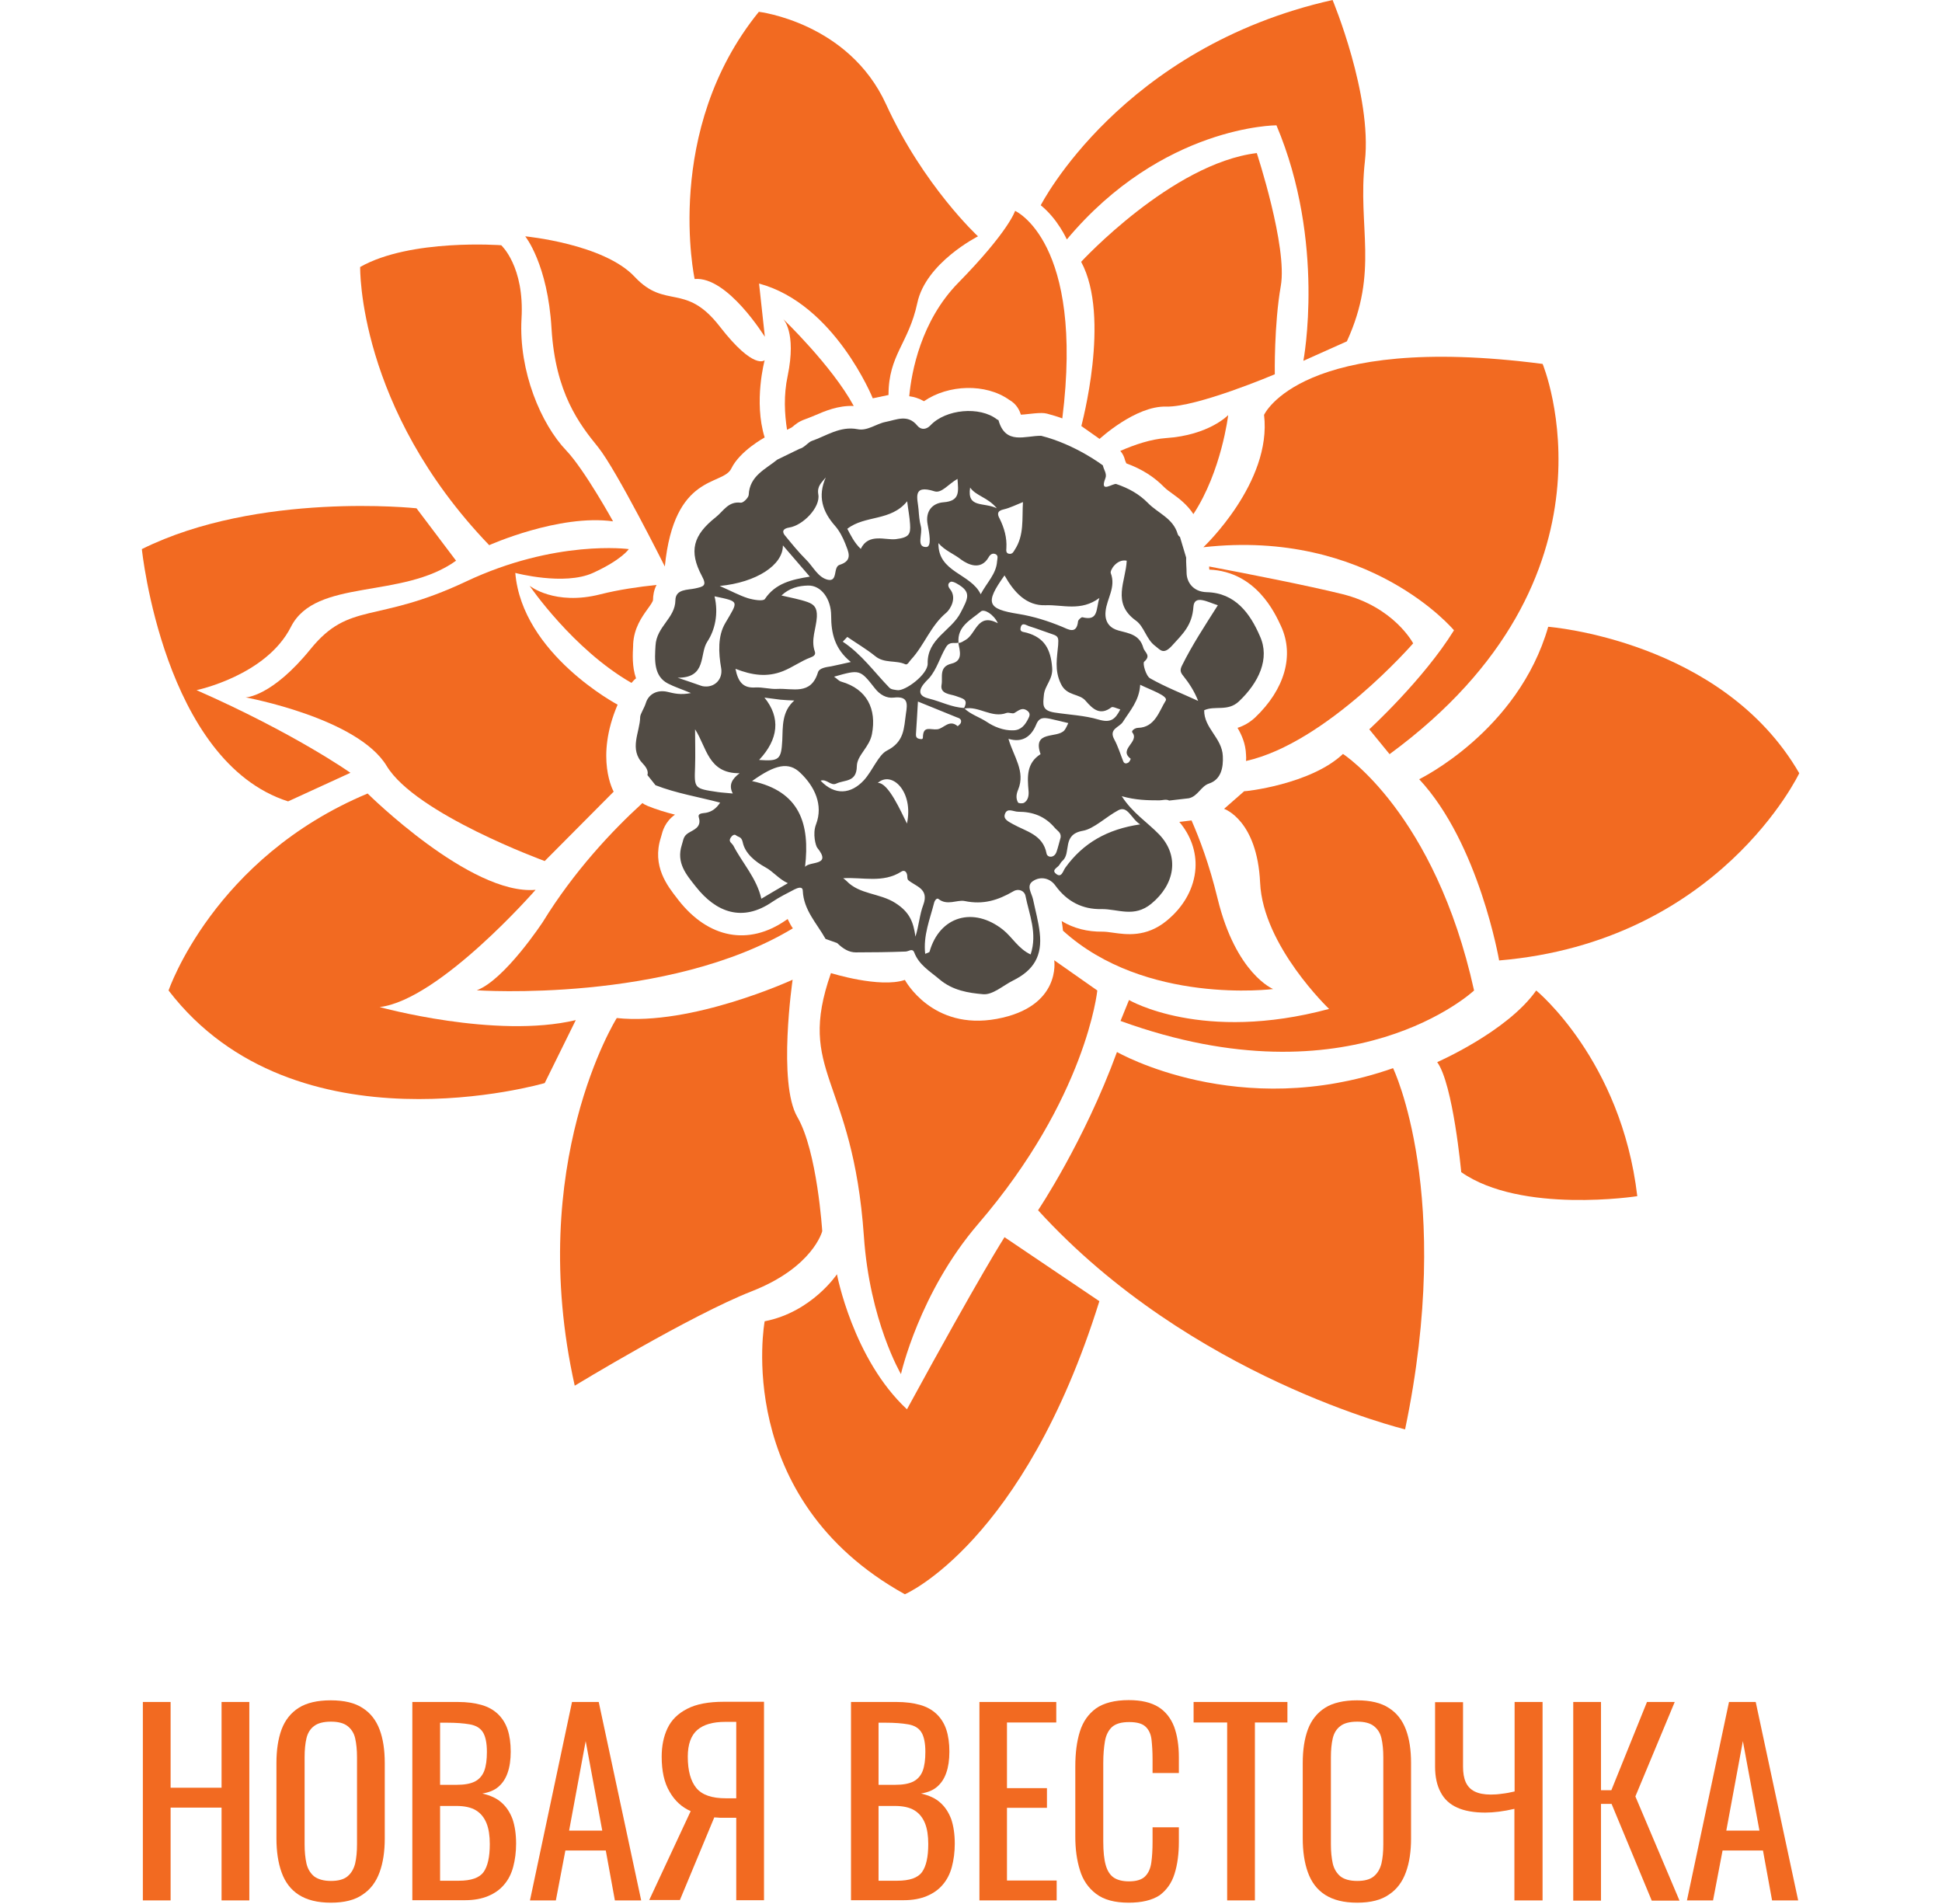
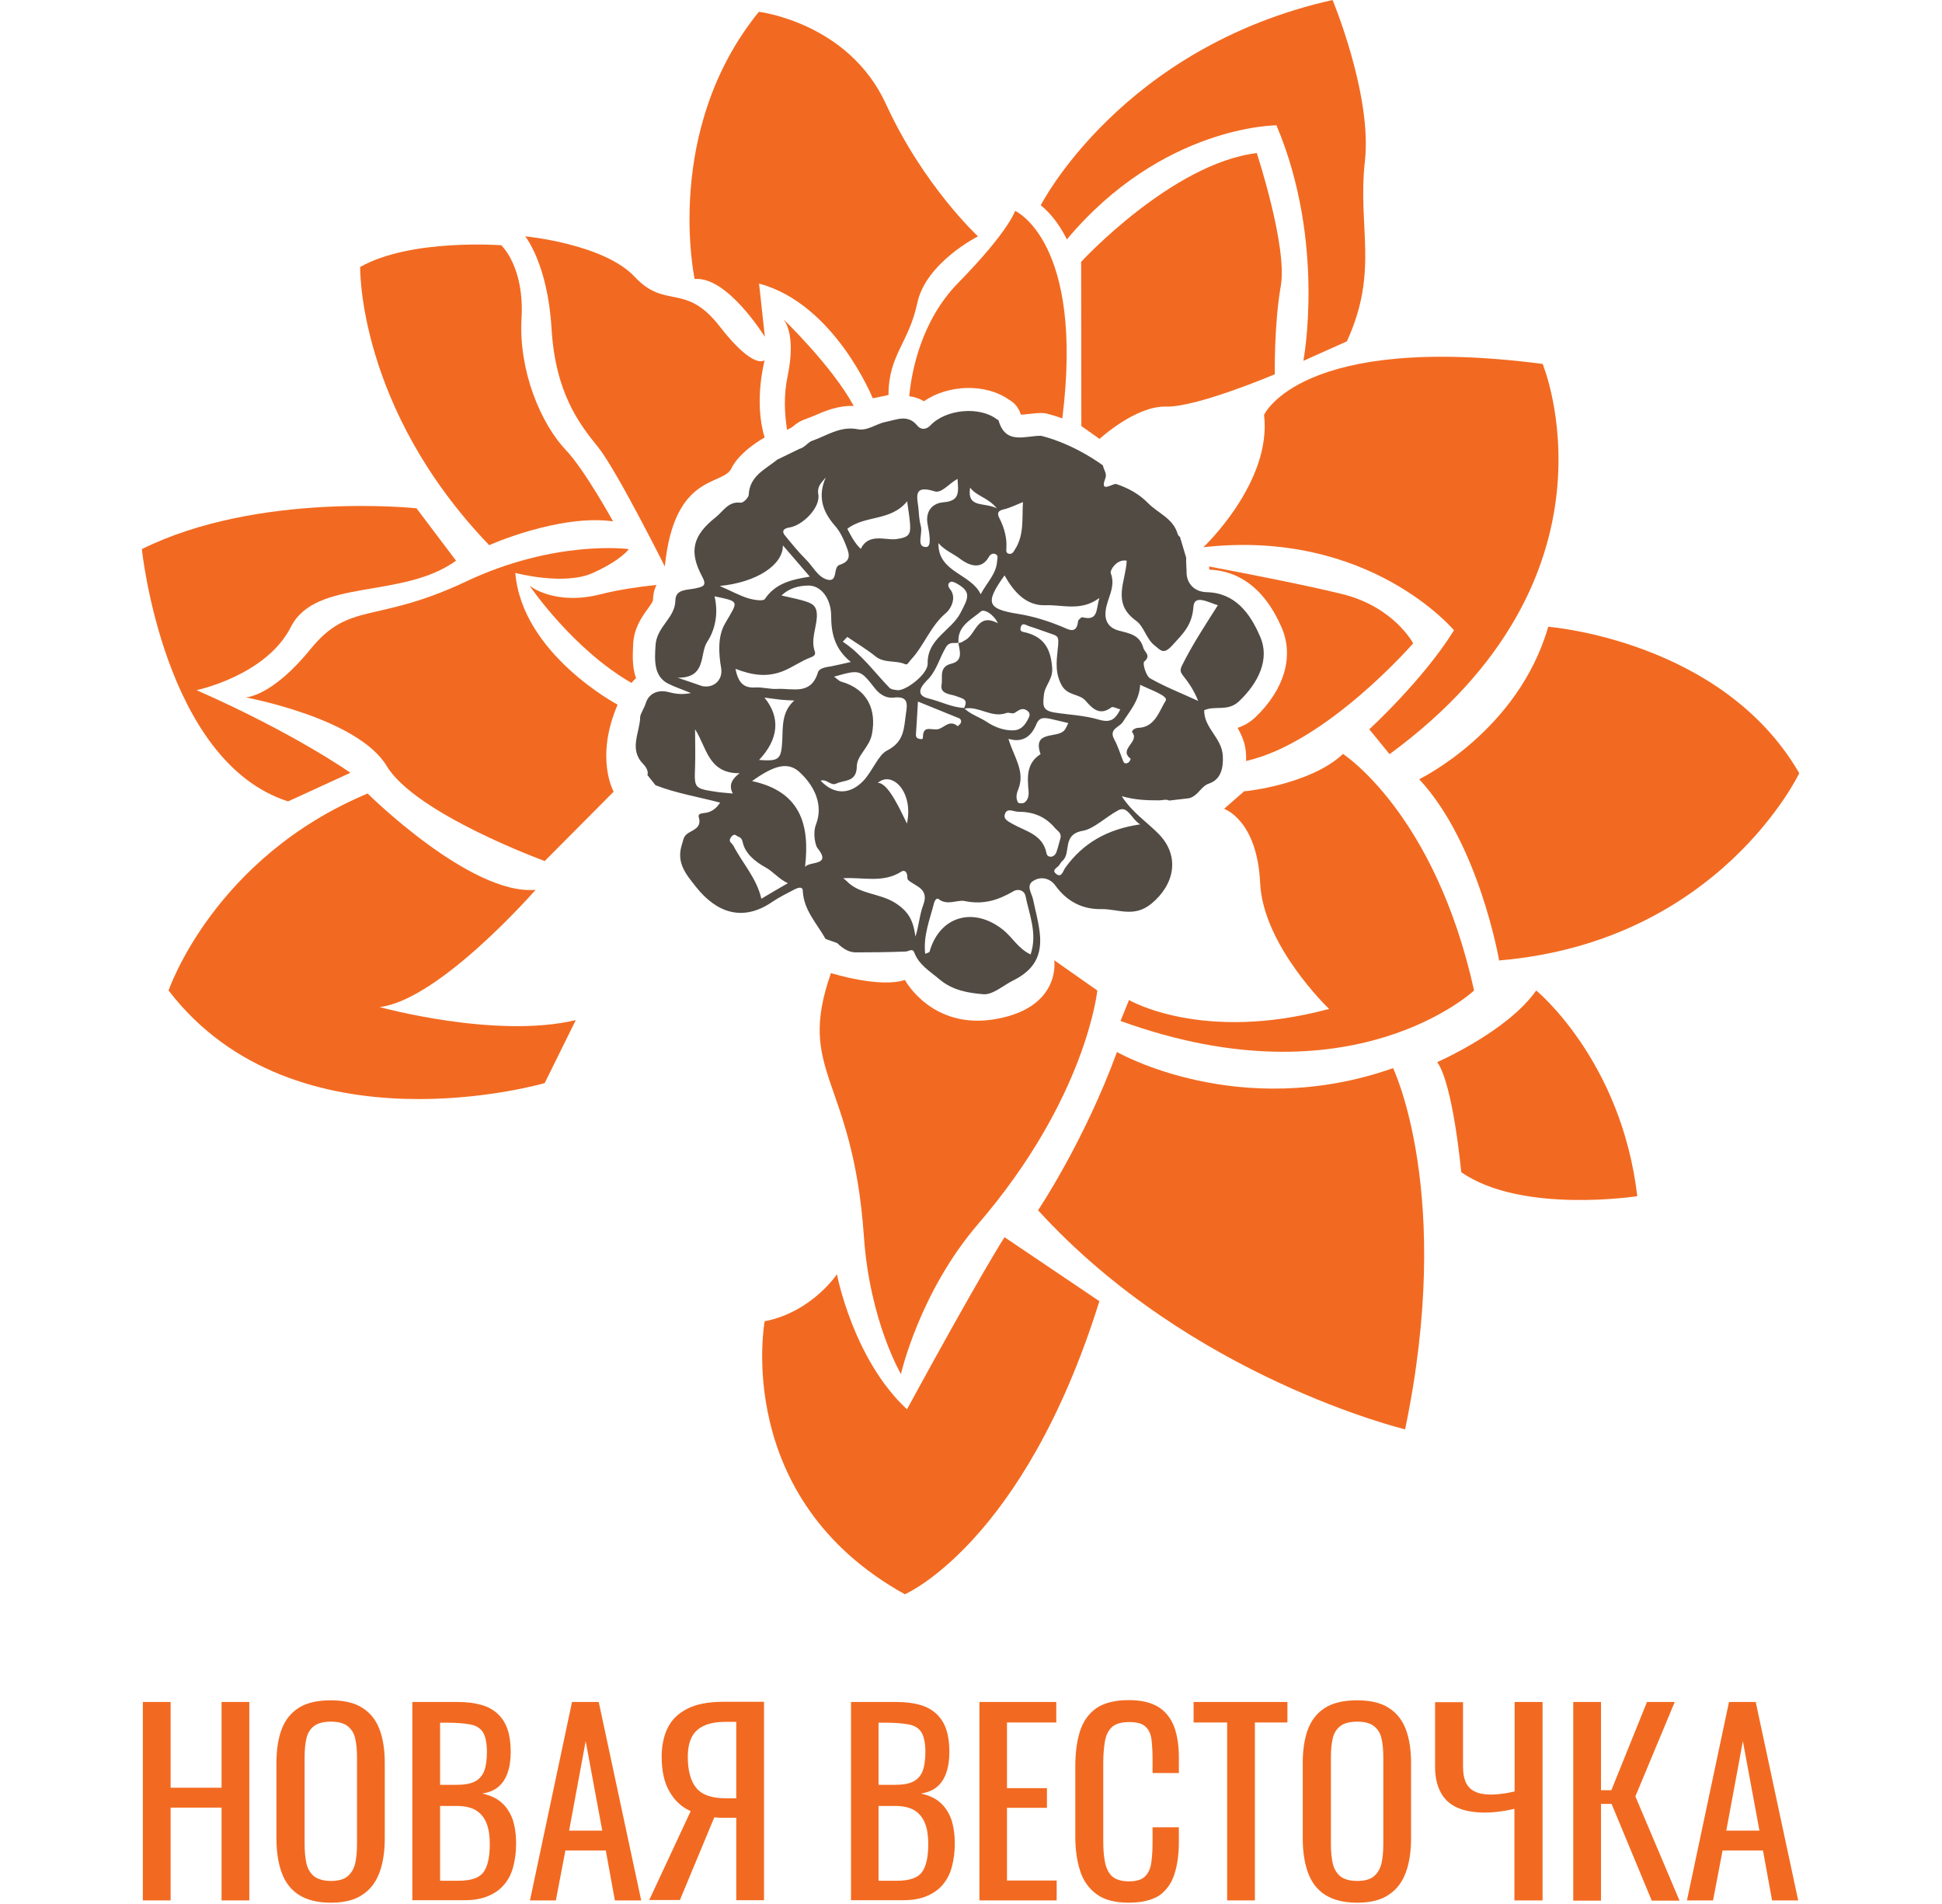
<svg xmlns="http://www.w3.org/2000/svg" width="1014" height="994" viewBox="0 0 1014 994" fill="none">
  <path d="M74.59 992.25V888.645H89.082V933.418H115.686V888.645H130.177V992.25H115.686V943.8H89.082V992.25H74.59Z" fill="#F26A21" />
  <path d="M172.783 993.44C165.753 993.44 160.237 992.034 156.02 989.33C151.802 986.627 148.882 982.733 147.044 977.65C145.205 972.568 144.34 966.619 144.34 959.806V920.549C144.34 913.736 145.205 907.896 147.044 902.921C148.882 898.054 151.91 894.269 156.02 891.674C160.129 889.078 165.753 887.78 172.674 887.78C179.704 887.78 185.219 889.078 189.329 891.782C193.439 894.377 196.359 898.162 198.197 903.029C200.036 907.896 200.901 913.736 200.901 920.549V959.914C200.901 966.62 200.036 972.568 198.197 977.542C196.359 982.625 193.439 986.519 189.329 989.222C185.328 992.034 179.812 993.44 172.783 993.44ZM172.783 982.085C176.568 982.085 179.488 981.327 181.434 979.705C183.381 978.083 184.679 975.92 185.436 973C186.085 970.188 186.409 966.836 186.409 962.942V917.521C186.409 913.736 186.085 910.383 185.436 907.571C184.787 904.759 183.381 902.705 181.434 901.191C179.488 899.676 176.568 898.919 172.783 898.919C168.997 898.919 165.969 899.676 164.023 901.191C161.968 902.705 160.67 904.868 160.021 907.571C159.372 910.383 159.048 913.627 159.048 917.521V962.942C159.048 966.728 159.372 970.08 160.021 973C160.67 975.812 162.076 978.083 164.023 979.705C166.077 981.219 168.997 982.085 172.783 982.085Z" fill="#F26A21" />
  <path d="M215.297 992.25V888.645H239.089C243.74 888.645 247.849 889.186 251.31 890.159C254.771 891.132 257.691 892.755 259.962 894.917C262.233 897.08 263.963 899.784 265.045 903.029C266.126 906.273 266.667 910.166 266.667 914.6C266.667 918.818 266.126 922.603 265.045 925.631C263.963 928.768 262.341 931.147 260.178 932.985C258.015 934.824 255.203 935.905 251.851 936.446C256.068 937.419 259.421 938.933 261.908 941.204C264.504 943.476 266.342 946.396 267.64 949.856C268.83 953.425 269.479 957.643 269.479 962.618C269.479 967.052 268.938 971.053 267.965 974.73C266.991 978.407 265.369 981.543 263.206 984.031C261.043 986.626 258.231 988.573 254.879 989.979C251.526 991.385 247.525 992.142 242.874 992.142H215.297V992.25ZM229.789 931.904H238.332C242.442 931.904 245.578 931.363 247.957 930.174C250.228 928.984 251.851 927.145 252.824 924.658C253.797 922.062 254.23 918.818 254.23 914.708C254.23 909.95 253.473 906.489 252.067 904.326C250.661 902.163 248.39 900.866 245.254 900.325C242.226 899.784 238.224 899.46 233.249 899.46H229.789V931.904ZM229.789 981.976H239.522C246.011 981.976 250.337 980.462 252.499 977.434C254.662 974.406 255.744 969.539 255.744 962.834C255.744 958.508 255.203 954.831 254.014 951.911C252.824 948.991 250.985 946.72 248.498 945.206C246.011 943.692 242.55 942.935 238.332 942.935H229.789V981.976Z" fill="#F26A21" />
  <path d="M276.719 992.25L298.673 888.645H312.624L334.794 992.25H321.059L316.301 966.186H295.212L290.237 992.25H276.719ZM297.159 955.804H314.462L305.81 909.085L297.159 955.804Z" fill="#F26A21" />
  <path d="M338.898 992.251L360.636 945.639C355.986 943.584 352.309 940.232 349.605 935.473C346.793 930.715 345.495 924.659 345.495 917.197C345.495 911.681 346.469 906.706 348.524 902.38C350.578 898.054 353.931 894.702 358.798 892.214C363.556 889.727 369.937 888.538 377.94 888.538H398.92V992.142H384.428V949.1H376.209C375.993 949.1 375.452 949.1 374.587 948.992C373.614 948.992 373.073 948.884 372.965 948.884L355.012 992.034H338.898V992.251ZM379.021 938.934H384.428V899.028H378.697C372.208 899.028 367.341 900.434 364.097 903.246C360.852 906.057 359.122 910.708 359.122 917.197C359.122 924.551 360.636 929.958 363.556 933.527C366.584 937.204 371.667 938.934 379.021 938.934Z" fill="#F26A21" />
  <path d="M444.344 992.25V888.645H468.136C472.786 888.645 476.896 889.186 480.357 890.159C483.817 891.132 486.737 892.755 489.008 894.917C491.28 897.08 493.01 899.784 494.091 903.029C495.173 906.273 495.714 910.166 495.714 914.6C495.714 918.818 495.173 922.603 494.091 925.631C493.01 928.768 491.388 931.147 489.225 932.985C487.062 934.824 484.25 935.905 480.897 936.446C485.115 937.419 488.468 938.933 490.955 941.204C493.551 943.476 495.389 946.396 496.687 949.856C497.877 953.425 498.525 957.643 498.525 962.618C498.525 967.052 497.985 971.053 497.011 974.73C496.038 978.407 494.416 981.543 492.253 984.031C490.09 986.626 487.278 988.573 483.926 989.979C480.573 991.385 476.572 992.142 471.921 992.142H444.344V992.25ZM458.727 931.904H467.271C471.381 931.904 474.517 931.363 476.896 930.174C479.167 928.984 480.789 927.145 481.763 924.658C482.736 922.062 483.169 918.818 483.169 914.708C483.169 909.95 482.412 906.489 481.006 904.326C479.6 902.163 477.329 900.866 474.192 900.325C471.164 899.784 467.163 899.46 462.188 899.46H458.727V931.904ZM458.727 981.976H468.461C474.949 981.976 479.275 980.462 481.438 977.434C483.601 974.406 484.683 969.539 484.683 962.834C484.683 958.508 484.142 954.831 482.952 951.911C481.763 948.991 479.924 946.72 477.437 945.206C474.949 943.692 471.489 942.935 467.271 942.935H458.727V981.976Z" fill="#F26A21" />
  <path d="M511.398 992.25V888.645H551.521V899.352H525.782V933.634H546.654V943.908H525.782V981.868H551.737V992.25H511.398Z" fill="#F26A21" />
  <path d="M589.363 993.44C582.009 993.44 576.385 991.926 572.276 988.789C568.274 985.761 565.354 981.544 563.84 976.352C562.218 971.161 561.461 965.321 561.461 958.941V922.387C561.461 915.357 562.218 909.301 563.84 904.11C565.462 898.919 568.274 894.918 572.276 891.998C576.277 889.186 582.009 887.672 589.363 887.672C595.852 887.672 600.935 888.862 604.828 891.241C608.613 893.62 611.317 897.081 613.047 901.515C614.669 905.949 615.534 911.248 615.534 917.52V925.74H601.8V918.494C601.8 914.709 601.584 911.248 601.259 908.328C600.935 905.408 599.853 903.137 598.123 901.515C596.392 899.893 593.581 899.135 589.579 899.135C585.47 899.135 582.55 900.001 580.603 901.731C578.764 903.461 577.467 905.949 576.926 909.193C576.385 912.438 576.061 916.115 576.061 920.44V961.536C576.061 966.727 576.493 970.837 577.359 973.865C578.224 976.893 579.63 979.056 581.576 980.354C583.523 981.652 586.227 982.301 589.471 982.301C593.364 982.301 596.176 981.435 597.907 979.705C599.637 977.975 600.718 975.595 601.151 972.459C601.584 969.431 601.8 965.754 601.8 961.753V954.074H615.534V961.753C615.534 968.025 614.777 973.649 613.263 978.407C611.749 983.274 609.046 986.951 605.369 989.655C601.475 992.142 596.176 993.44 589.363 993.44Z" fill="#F26A21" />
  <path d="M640.746 992.25V899.352H623.227V888.645H672.217V899.352H655.238V992.25H640.746Z" fill="#F26A21" />
  <path d="M708.657 993.44C701.628 993.44 696.112 992.034 691.895 989.33C687.677 986.627 684.757 982.733 682.919 977.65C681.08 972.568 680.215 966.619 680.215 959.806V920.549C680.215 913.736 681.08 907.896 682.919 902.921C684.757 898.054 687.785 894.269 691.895 891.674C696.004 889.078 701.628 887.78 708.549 887.78C715.579 887.78 721.094 889.078 725.204 891.782C729.314 894.377 732.234 898.162 734.072 903.029C735.911 907.896 736.776 913.736 736.776 920.549V959.914C736.776 966.62 735.911 972.568 734.072 977.542C732.234 982.625 729.314 986.519 725.204 989.222C721.203 992.034 715.687 993.44 708.657 993.44ZM708.657 982.085C712.443 982.085 715.363 981.327 717.309 979.705C719.256 978.083 720.554 975.92 721.311 973C721.96 970.188 722.284 966.836 722.284 962.942V917.521C722.284 913.736 721.96 910.383 721.311 907.571C720.662 904.759 719.256 902.705 717.309 901.191C715.363 899.676 712.443 898.919 708.657 898.919C704.872 898.919 701.844 899.676 699.898 901.191C697.843 902.705 696.545 904.868 695.896 907.571C695.247 910.383 694.923 913.627 694.923 917.521V962.942C694.923 966.728 695.247 970.08 695.896 973C696.545 975.812 697.951 978.083 699.898 979.705C701.844 981.219 704.764 982.085 708.657 982.085Z" fill="#F26A21" />
  <path d="M790.733 992.25V944.449C785.109 945.747 780.026 946.396 775.484 946.396C769.644 946.396 764.669 945.53 760.884 943.8C756.991 942.07 754.071 939.366 752.232 935.797C750.286 932.228 749.312 927.686 749.312 922.387V888.753H763.912V922.387C763.912 925.631 764.345 928.335 765.318 930.498C766.292 932.661 767.806 934.283 769.969 935.365C772.132 936.446 774.943 936.987 778.404 936.987C780.242 936.987 782.081 936.879 784.244 936.554C786.299 936.338 788.57 935.905 790.841 935.365V888.645H805.441V992.25H790.733Z" fill="#F26A21" />
  <path d="M821.457 992.25V888.645H835.949V934.716H841.356L859.957 888.645H874.449L853.901 937.96L876.937 992.358H862.445L841.464 941.853H835.949V992.358H821.457V992.25Z" fill="#F26A21" />
  <path d="M880.828 992.25L902.782 888.645H916.733L938.903 992.25H925.277L920.518 966.186H899.429L894.455 992.25H880.828ZM901.376 955.804H918.68L910.028 909.085L901.376 955.804Z" fill="#F26A21" />
  <path d="M630.051 309.192C622.805 308.976 619.56 303.785 619.56 298.918C619.56 296.431 619.236 293.727 619.344 291.132L616.1 280.317C615.559 279.993 615.126 279.452 614.91 278.803C612.531 270.584 604.636 267.988 599.445 262.689C594.795 257.931 589.279 254.903 582.899 252.74C581.168 252.091 573.922 258.039 577.167 249.711C578.14 247.332 576.193 245.061 575.869 243.006C575.869 243.006 561.594 232.083 543.641 227.541C535.314 227.433 525.04 232.516 521.363 219.43C521.363 219.214 520.822 219.214 520.606 218.998C511.63 211.968 493.785 213.59 485.782 222.134C483.836 224.189 481.024 224.73 478.969 222.242C473.994 216.078 468.046 219.214 462.423 220.295C457.448 221.269 452.906 225.162 447.715 224.081C438.63 222.35 431.385 227.649 423.814 230.245C421.976 230.894 419.921 233.814 417.434 234.355L405.862 239.978C399.806 244.953 391.37 248.414 390.938 258.363C390.829 259.877 388.126 262.581 386.828 262.473C380.231 261.608 377.744 266.907 373.742 270.043C361.846 279.452 359.575 287.779 366.496 300.757C369.308 305.948 367.253 306.272 362.927 307.246C359.034 308.111 352.762 307.462 352.653 313.41C352.545 322.819 342.812 327.037 342.271 337.094C341.839 344.34 341.19 352.992 348.76 356.885C352.113 358.616 355.79 359.805 360.765 361.86C355.357 362.941 352.005 362.076 348.436 361.211C343.137 360.022 338.594 362.401 337.188 367.159C336.323 369.863 334.377 372.675 334.268 374.297C334.16 382.408 328.212 391.06 335.783 398.846C337.729 400.901 338.594 402.848 338.054 404.686L342.271 409.985C353.086 414.203 364.55 416.042 376.013 419.07C373.958 422.206 371.579 423.828 368.659 424.369C366.929 424.693 364.225 424.477 364.874 426.748C366.496 432.047 362.062 433.237 359.359 434.967C356.655 436.698 356.871 438.644 356.006 441.132C352.978 450.541 358.385 456.705 363.252 462.869C373.958 476.496 387.693 481.579 403.266 470.872C406.943 468.385 410.945 466.438 414.838 464.383C416.352 463.626 419.056 462.545 419.164 465.032C419.597 475.198 426.518 482.12 431.06 490.231L437.116 492.394C440.253 495.422 443.281 497.26 446.85 497.26C455.501 497.26 464.153 497.152 472.805 496.828C474.427 496.828 476.374 494.881 477.347 497.26C479.834 503.857 485.566 507.101 490.649 511.427C497.462 517.159 505.682 518.457 513.36 519.106C518.335 519.538 523.742 514.564 528.933 511.968C539.856 506.561 544.29 498.99 542.884 486.986C542.235 481.146 540.613 475.414 539.423 469.683C538.775 466.438 535.638 462.545 539.315 460.058C543.317 457.354 548.292 458.435 551.103 462.437C557.16 470.764 565.271 474.874 575.112 474.657C583.764 474.549 592.091 479.308 601.175 471.846C613.396 461.788 616.1 447.08 605.285 435.724C599.121 429.344 591.334 424.477 585.71 415.717C592.956 417.772 599.121 417.88 605.393 417.88C607.015 417.88 608.854 417.123 610.476 417.988L620.75 416.799C625.509 415.717 627.023 410.526 631.24 409.12C637.513 407.065 638.811 400.901 638.486 394.737C638.054 385.22 628.645 380.245 628.753 370.836C634.377 368.241 641.082 371.701 646.922 366.186C657.196 356.453 663.252 343.908 657.844 332.12C652.762 320.331 644.975 309.517 630.051 309.192ZM580.303 369.322C581.06 368.781 583.007 369.863 584.953 370.404C582.25 375.703 579.87 377.541 573.598 375.703C566.352 373.54 558.241 373.215 550.563 372.026C543.857 370.944 544.615 367.808 545.047 362.941C545.48 357.859 549.914 354.722 549.373 348.558C548.616 338.825 545.263 332.985 536.179 330.389C534.449 329.848 532.286 330.173 532.935 327.577C533.692 324.657 535.855 326.496 537.261 326.928C541.478 328.226 545.588 329.848 549.806 331.254C552.726 332.228 552.726 333.309 552.509 336.77C551.969 343.259 550.454 349.856 553.915 356.993C557.051 363.698 563.648 361.86 567.001 366.078C570.678 370.295 574.463 373.756 580.303 369.322ZM543.317 393.763C535.963 398.414 536.395 405.551 537.044 412.905C537.261 415.068 536.936 417.88 534.665 419.178C533.8 419.611 531.853 419.502 531.529 418.962C530.339 416.799 530.664 414.528 531.637 412.257C535.53 402.74 529.258 395.061 526.554 385.761C534.016 388.032 538.558 384.355 541.046 378.298C542.668 374.297 545.155 374.73 548.183 375.27C551.32 375.919 554.456 376.784 557.808 377.541C557.16 378.839 556.619 380.245 555.754 381.326C551.86 385.76 538.883 381.11 543.317 393.763ZM485.134 364.78C475.292 362.509 484.052 355.371 485.242 353.965C489.351 349.099 490.757 343.151 493.894 337.959C495.84 334.715 498.219 336.121 500.382 335.58C501.139 339.906 502.978 344.989 496.814 346.503C490 348.125 492.379 353.749 491.622 357.534C490.757 362.401 496.273 362.401 498.976 363.374C502.545 364.78 505.79 364.888 503.411 369.647C496.922 369.322 491.298 366.294 485.134 364.78ZM501.68 377.433C501.464 378.082 500.058 379.164 500.058 379.164C495.624 375.378 492.812 380.353 489.46 380.786C485.783 381.218 481.997 378.623 481.889 385.003C481.889 386.301 480.7 385.869 479.943 385.761C477.996 385.328 478.212 383.922 478.32 382.3C478.645 377.325 478.969 372.35 479.294 366.294C486.648 369.322 493.028 371.918 499.517 374.513C500.923 374.946 502.329 375.595 501.68 377.433ZM512.17 319.25C513.793 317.844 518.767 320.548 521.038 325.414C510.224 319.683 509.683 331.146 504.059 334.174C502.87 334.823 501.896 335.688 500.491 335.688C499.625 326.928 507.087 323.576 512.17 319.25ZM525.581 372.242C526.77 371.81 528.717 372.891 529.69 372.242C531.961 370.944 533.8 368.998 536.612 371.269C538.126 372.567 537.585 373.864 536.936 375.162C535.314 378.406 533.259 381.218 529.15 381.326C523.958 381.543 518.876 379.38 515.199 376.892C511.413 374.405 506.979 373.107 503.627 369.971C511.089 368.457 517.794 375.162 525.581 372.242ZM546.02 316.006C554.888 315.681 564.405 319.358 574.031 312.221C572.192 318.169 573.598 324.441 565.162 322.278C564.622 322.17 563 323.576 562.891 324.441C562.134 331.471 557.7 328.551 554.564 327.253C547.21 324.225 539.748 321.846 531.745 320.548C515.307 317.952 514.225 314.816 524.499 300.432C529.366 309.084 535.855 316.438 546.02 316.006ZM524.175 265.934C527.419 265.176 530.555 263.554 534.124 262.148C533.584 270.8 534.881 279.452 529.798 287.13C529.149 288.212 528.717 289.077 527.419 289.185C525.148 289.185 525.364 287.455 525.472 286.157C525.797 280.75 524.391 275.775 522.012 270.908C520.606 268.421 520.606 266.691 524.175 265.934ZM506.547 254.578C509.683 259.012 515.631 259.553 520.498 265.393C513.576 262.04 504.816 265.501 506.547 254.578ZM516.172 291.024C516.929 289.618 518.118 288.644 519.741 289.293C521.471 290.05 520.714 291.673 520.606 293.187C520.173 299.675 515.307 304.109 512.062 310.274C506.871 299.351 489.676 298.918 490 283.562C493.245 287.455 498.111 289.185 501.896 292.213C505.357 294.701 512.062 298.053 516.172 291.024ZM487.945 256.525C491.622 257.714 495.191 252.74 499.95 250.036C500.382 256.525 501.464 261.608 492.596 262.257C486.972 262.689 482.971 266.799 484.377 273.936C485.134 277.938 486.756 285.724 483.511 285.616C478.212 285.616 481.889 278.695 480.808 274.802C480.051 271.99 479.834 268.962 479.618 266.042C479.186 260.418 476.049 252.74 487.945 256.525ZM494.11 319.899C496.056 318.277 499.95 312.22 495.948 307.462C494.867 306.056 494.759 304.542 496.381 303.785C497.138 303.461 498.544 304.109 499.517 304.65C507.412 309.084 505.573 312.22 501.572 319.899C496.705 329.416 484.052 333.417 484.377 346.503C484.485 352.127 472.589 360.995 468.479 360.346C467.073 360.13 465.235 360.022 464.369 359.048C456.475 350.937 449.878 341.528 440.036 335.04C440.793 334.174 441.659 333.417 442.416 332.552C447.282 335.905 452.473 338.933 457.015 342.61C461.774 346.503 467.722 344.556 472.697 346.828C473.886 347.368 474.752 345.313 475.725 344.34C482.646 336.878 485.891 326.712 494.11 319.899ZM463.072 391.925C458.638 394.196 455.609 402.415 451.067 407.39C444.362 414.636 435.927 415.501 428.465 407.606C431.709 406.525 433.764 410.526 436.684 409.12C441.01 407.065 447.282 408.58 447.39 400.036C447.498 394.304 453.987 390.194 455.285 383.273C457.772 370.295 452.798 359.805 439.279 355.912C437.981 355.587 437.008 354.29 435.494 353.316C448.904 349.531 449.013 349.423 456.799 359.373C459.395 362.725 462.855 364.672 466.641 364.239C474.211 363.374 473.886 367.267 473.021 372.675C471.94 380.245 472.264 387.275 463.072 391.925ZM473.562 429.993C470.642 424.261 463.829 408.363 458.313 408.796C465.667 402.199 477.131 413.338 473.562 429.993ZM399.157 364.239C402.293 364.672 404.889 364.996 407.484 365.321C409.755 365.537 412.134 365.645 414.73 365.753C408.133 371.593 408.782 379.38 408.457 386.626C407.917 396.575 406.835 397.548 396.345 396.791C406.511 385.977 407.7 374.729 399.157 364.239ZM405.862 359.697C402.077 359.913 398.183 358.724 394.398 358.94C388.126 359.373 385.422 356.236 384.016 349.207C392.668 352.559 400.454 353.749 408.89 350.396C413.973 348.342 418.299 345.097 423.273 343.259C424.788 342.718 426.085 341.853 425.436 340.122C423.273 333.958 426.193 328.118 426.518 322.062C426.734 317.087 424.896 315.573 421.759 314.383C417.542 312.869 413 312.112 408.025 310.923C412.134 307.029 417.001 305.84 421.868 305.732C428.789 305.515 433.98 312.761 433.98 321.521C433.98 330.605 435.819 338.825 444.254 345.638C440.361 346.503 437.224 347.26 433.98 347.909C431.276 348.342 427.708 348.774 427.059 351.153C423.382 363.158 413.757 359.264 405.862 359.697ZM473.67 261.716C474.211 266.258 474.968 269.935 475.184 273.72C475.509 278.911 474.752 280.642 467.722 281.507C462.423 282.156 453.447 278.154 449.445 286.59C445.984 283.345 444.038 279.127 442.416 276.099C451.716 268.853 465.126 272.314 473.67 261.716ZM412.026 275.45C419.272 274.369 428.465 264.852 427.275 258.147C426.518 253.821 429.005 251.983 431.168 249.279C426.842 259.12 429.438 267.123 436.035 274.585C438.306 277.181 440.036 280.533 441.334 283.778C442.848 287.887 445.66 292.646 438.414 294.917C434.845 295.998 437.657 303.893 432.25 302.704C427.059 301.514 424.571 295.782 420.786 292.105C417.001 288.32 413.648 284.21 410.296 280.101C408.025 277.722 408.674 275.991 412.026 275.45ZM408.782 284.751C413.54 290.267 417.866 295.241 422.841 301.081C413.324 302.595 404.889 304.542 399.373 312.761C398.508 314.059 393.317 313.194 390.505 312.329C386.071 310.923 381.961 308.652 375.797 305.948C394.939 304.109 408.89 295.025 408.782 284.751ZM353.843 353.857C369.2 353.965 365.09 341.42 369.308 335.04C373.31 328.983 375.256 320.44 373.093 311.355C386.395 314.167 385.53 313.626 378.717 325.306C374.715 332.011 375.148 340.879 376.554 348.882C377.527 354.614 373.093 359.373 366.929 358.291C366.388 358.183 365.847 357.967 365.199 357.75C362.387 356.777 359.359 355.696 353.843 353.857ZM374.824 413.554C362.387 411.716 362.495 411.716 362.927 400.36C363.144 394.088 362.927 387.707 362.927 380.786C368.984 390.086 369.741 403.929 386.179 403.713C382.178 406.741 380.339 409.877 382.61 414.311C379.474 413.987 377.095 413.879 374.824 413.554ZM397.535 469.25C395.047 458.435 387.693 450.757 382.935 441.564C382.178 440.158 380.123 439.51 381.529 437.347C382.286 436.157 383.475 435.4 384.341 436.157C385.422 437.13 387.152 436.698 387.801 439.726C388.991 445.566 394.29 449.892 399.589 452.812C403.807 455.083 406.619 458.976 411.377 461.139C406.619 463.843 402.293 466.438 397.535 469.25ZM392.668 407.822C404.78 399.171 411.81 397.549 417.974 403.605C425.328 410.634 429.979 420.259 426.085 430.425C424.139 435.4 425.977 441.781 426.734 442.646C434.521 452.271 422.949 449.459 420.354 452.595C422.949 430.425 417.866 413.23 392.668 407.822ZM482.106 472.386C480.159 477.469 479.834 483.201 477.996 489.041C476.914 481.471 475.076 476.28 467.397 471.413C459.178 466.222 448.796 467.087 441.983 459.949C441.442 459.409 440.793 458.976 440.253 458.543C450.418 457.895 461.017 461.247 470.642 455.083C472.156 454.109 473.346 455.083 473.67 456.921C473.778 457.786 473.67 458.976 474.211 459.517C478.104 462.869 485.242 463.951 482.106 472.386ZM538.126 498.342C531.637 495.313 528.609 489.365 523.742 485.472C508.385 473.251 490.649 478.226 485.35 496.936C485.242 497.26 484.377 497.476 483.079 498.017C481.997 488.392 485.566 479.957 487.729 471.413C488.054 470.115 489.135 468.709 490 469.358C494.542 473.035 499.733 469.683 503.627 470.44C513.468 472.494 521.147 470.007 529.15 465.357C531.853 463.735 534.881 465.14 535.422 467.628C537.369 477.469 541.803 487.311 538.126 498.342ZM546.453 445.674C544.615 435.724 535.638 434.102 528.933 430.317C526.446 428.911 523.742 427.722 524.715 425.018C525.905 421.557 529.149 423.828 531.637 423.828C539.315 423.828 545.696 426.208 550.779 432.264C552.077 433.778 554.131 434.643 553.807 437.239C553.05 439.834 552.509 442.321 551.644 444.809C550.454 448.161 546.886 447.837 546.453 445.674ZM595.336 430.425C578.248 432.913 565.487 440.158 556.186 453.136C554.997 454.866 554.24 458.652 551.32 456.164C548.832 454.109 552.509 452.92 553.266 451.406C553.699 450.649 554.24 449.892 554.888 449.351C559.431 445.133 554.348 435.724 565.379 433.778C571.111 432.804 577.599 426.424 583.872 423.071C588.847 420.368 590.685 427.613 595.336 430.425ZM608.638 365.861C605.285 371.161 603.122 379.812 594.254 380.029C592.632 380.029 590.577 381.543 591.226 382.408C595.227 387.383 583.764 391.168 590.361 396.143C590.469 396.251 589.82 397.657 589.279 398.089C588.306 398.738 587.008 398.954 586.467 397.44C584.953 393.655 583.764 389.654 581.817 386.085C578.789 380.569 584.413 379.812 586.251 377.001C590.036 371.052 594.903 365.753 595.336 357.534C600.743 360.238 610.26 363.374 608.638 365.861ZM617.181 347.476C615.992 349.856 616.316 351.045 617.83 352.884C620.858 356.669 623.562 360.778 625.617 365.97C617.181 362.076 608.529 358.724 600.527 354.182C598.364 352.992 596.525 346.395 597.39 345.53C601.284 342.177 597.607 340.663 596.958 338.176C595.011 331.363 589.604 330.714 583.98 329.2C579.979 328.118 576.626 325.198 577.275 319.142C577.924 312.545 582.79 306.597 579.979 299.243C579.438 297.837 583.115 291.673 588.306 292.754C587.873 303.461 580.303 314.816 593.064 324.008C597.498 327.145 598.472 333.85 603.23 337.311C605.934 339.365 607.448 342.069 611.99 337.094C617.614 330.93 622.48 326.496 623.129 316.871C623.562 310.166 630.808 314.492 635.891 316.006C628.969 326.929 622.48 336.77 617.181 347.476Z" fill="#514B44" />
-   <path d="M635.778 469.25C631.344 450.973 626.262 437.779 622.152 428.371L615.771 429.128C621.719 436.157 624.747 444.701 624.207 453.353C623.558 463.518 618.259 473.36 609.066 480.822C598.468 489.474 588.086 487.96 581.164 486.986C579.109 486.662 577.163 486.446 575.757 486.446C567.754 486.554 560.616 484.715 554.344 480.93C554.56 482.444 554.884 484.066 554.993 485.58C554.993 485.689 554.993 485.797 554.993 485.905C597.927 524.946 664.762 516.402 664.762 516.402C664.762 516.402 645.404 508.616 635.778 469.25Z" fill="#F26A21" />
  <path d="M700.778 310.167C682.826 305.733 650.922 299.46 631.348 295.783C631.348 296.324 631.348 296.865 631.456 297.405C655.789 298.487 665.63 319.9 668.875 326.93C675.904 342.178 670.821 359.914 655.356 374.622C652.328 377.434 649.192 379.056 646.164 380.03C648.327 383.707 650.382 388.249 650.598 393.981C650.706 395.17 650.706 396.252 650.598 397.333C692.667 387.924 737.872 335.906 737.872 335.906C737.872 335.906 727.923 316.872 700.778 310.167Z" fill="#F26A21" />
-   <path d="M587.437 240.304C587.437 240.412 587.545 240.52 587.545 240.628C587.653 240.953 587.869 241.385 588.086 241.926C596.305 244.954 602.577 248.955 607.876 254.363C608.85 255.336 610.364 256.526 612.094 257.715C615.555 260.203 619.881 263.447 623.125 268.422C637.833 246.035 641.294 216.728 641.294 216.728C641.294 216.728 631.344 227.218 608.85 228.732C601.063 229.273 592.628 232.084 584.949 235.437C586.139 236.735 587.004 238.465 587.437 240.304Z" fill="#F26A21" />
  <path d="M482.436 209.482C495.198 200.722 514.664 200.073 526.885 208.725C530.994 210.996 532.4 214.565 532.941 216.187C532.941 216.295 533.049 216.403 533.049 216.511C534.131 216.511 535.536 216.295 536.726 216.187C538.889 215.971 541.376 215.646 543.864 215.646C544.837 215.646 545.81 215.754 546.676 215.971C549.487 216.728 552.083 217.485 554.678 218.458C566.25 125.992 530.021 110.095 530.021 110.095C530.021 110.095 526.885 120.585 500.28 147.73C480.922 167.521 475.947 194.017 474.758 206.886C477.245 207.211 479.841 207.968 482.436 209.482Z" fill="#F26A21" />
  <path d="M411.274 196.287C409.111 206.345 409.652 216.186 410.949 224.405L412.247 223.756C412.572 223.54 413.004 223.432 413.329 223.215C413.437 223.107 413.545 222.999 413.761 222.891C415.167 221.701 417.222 219.971 420.142 218.998C421.656 218.457 423.494 217.7 425.333 216.943C430.632 214.672 437.553 211.644 445.773 211.968C434.417 190.988 408.895 166.546 408.895 166.546C408.895 166.546 416.032 173.252 411.274 196.287Z" fill="#F26A21" />
  <path d="M332.103 354.181C329.94 348.017 330.373 341.42 330.589 336.986V336.337C331.022 327.901 335.131 322.17 338.159 317.952C339.565 316.005 340.971 314.059 340.971 313.193C340.971 311.03 341.404 308.11 342.81 305.407C333.509 306.38 323.019 307.894 313.61 310.273C289.601 316.438 276.516 305.839 276.516 305.839C276.516 305.839 299.118 339.041 329.724 356.56C330.481 355.695 331.238 354.83 332.103 354.181Z" fill="#F26A21" />
-   <path d="M411.27 479.849C410.946 480.066 410.621 480.282 410.297 480.498C390.939 493.909 369.958 490.015 354.277 470.008L353.628 469.143C348.653 462.762 340.218 452.272 345.084 437.239C345.192 436.915 345.192 436.699 345.3 436.482C345.949 433.995 347.139 429.128 352.438 425.343C347.68 424.154 342.921 422.748 338.163 420.801C337.189 420.369 336.216 419.936 335.459 419.287C319.561 433.779 299.662 454.976 283.44 481.363C283.44 481.363 263.541 511.645 248.941 517.052C248.941 517.052 348.761 523.973 413.974 484.716C413.001 483.31 412.135 481.688 411.27 479.849Z" fill="#F26A21" />
  <path d="M660.015 216.619C660.015 216.619 679.265 173.577 805.473 190.015C805.473 190.015 851.76 301.19 725.552 393.764L714.954 380.787C714.954 380.787 743.18 354.939 759.186 329.092C759.186 329.092 714.954 275.992 628.328 285.725C628.436 285.617 664.233 251.875 660.015 216.619Z" fill="#F26A21" />
  <path d="M701.22 393.656C701.22 393.656 749.238 424.478 769.677 517.16C769.677 517.16 705.979 576.965 585.07 533.058L589.504 522.135C589.504 522.135 627.68 544.63 693.974 526.785C693.974 526.785 659.476 493.909 657.961 460.924C656.447 428.047 639.144 422.315 639.144 422.315L649.634 413.123C649.526 413.339 684.349 409.662 701.22 393.656Z" fill="#F26A21" />
  <path d="M572.95 517.16C572.95 517.16 567.326 573.288 510.657 639.15C479.943 674.947 470.426 717.448 470.426 717.448C470.426 717.448 454.096 689.763 451.068 645.423C445.228 562.041 415.596 560.311 433.872 508.076C433.872 508.076 459.395 516.079 472.481 511.645C472.481 511.645 486.648 538.249 520.498 531.976C554.348 525.704 550.455 501.371 550.455 501.371L572.95 517.16Z" fill="#F26A21" />
-   <path d="M322.042 531.543C322.042 531.543 274.241 607.571 300.088 723.504C300.088 723.504 360.542 686.734 392.554 674.189C424.565 661.644 429.324 642.827 429.324 642.827C429.324 642.827 426.728 601.082 416.346 583.238C405.964 565.502 413.858 511.536 413.858 511.536C413.858 511.536 361.191 535.761 322.042 531.543Z" fill="#F26A21" />
  <path d="M399.263 689.872C399.263 689.872 382.067 782.337 472.478 832.409C472.478 832.409 534.555 805.805 574.028 679.381L524.497 645.964C524.497 645.964 512.276 664.781 473.56 735.834C445.333 709.554 437.006 665.322 437.006 665.322C437.006 665.322 423.812 685.113 399.263 689.872Z" fill="#F26A21" />
  <path d="M542.016 631.904C542.016 631.904 566.024 596.216 583.22 549.28C583.22 549.28 646.918 585.942 727.38 557.715C727.38 557.715 759.283 623.577 733.652 746.324C733.652 746.216 621.936 719.611 542.016 631.904Z" fill="#F26A21" />
  <path d="M808.391 327.254C808.391 327.254 899.235 334.175 939.466 403.714C939.466 403.714 897.721 491.746 782.76 501.479C782.76 501.479 772.27 440.376 741.016 406.85C741.016 406.85 792.71 381.868 808.391 327.254Z" fill="#F26A21" />
  <path d="M802.12 517.16C802.12 517.16 846.569 553.498 854.896 624.55C854.896 624.55 794.334 633.959 762.971 612.005C762.971 612.005 758.753 566.043 750.426 554.579C750.318 554.579 786.98 538.681 802.12 517.16Z" fill="#F26A21" />
  <path d="M284.415 565.501C284.415 565.501 154.314 603.569 88.019 517.159C88.019 517.159 111.487 447.945 191.949 414.312C191.949 414.312 245.698 467.628 279.656 464.6C279.656 464.6 229.476 522.134 198.221 525.811C198.221 525.811 258.784 542.574 300.637 532.624L284.415 565.501Z" fill="#F26A21" />
  <path d="M328.322 286.698C328.322 286.698 290.146 281.507 243.21 303.678C196.166 325.848 182.648 313.735 162.208 338.825C141.877 363.915 128.25 364.132 128.25 364.132C128.25 364.132 186.758 374.838 201.898 399.928C217.039 425.019 284.414 449.568 284.414 449.568L320.427 413.339C320.427 413.339 310.478 395.927 322.482 367.917C322.482 367.917 272.626 341.529 269.057 299.135C269.057 299.135 294.58 305.949 309.613 299.135C324.753 292.214 328.322 286.698 328.322 286.698Z" fill="#F26A21" />
  <path d="M217.469 265.394C217.469 265.394 134.845 256.526 74.066 286.699C74.066 286.699 85.422 397.658 150.418 418.422L182.97 403.498C182.97 403.498 153.987 382.95 102.617 360.347C102.617 360.347 139.063 352.777 151.932 327.254C164.91 301.732 209.899 313.087 238.125 292.755L217.469 265.394Z" fill="#F26A21" />
  <path d="M347.137 295.783C347.137 295.783 322.047 245.603 312.314 233.491C302.472 221.378 290.036 205.264 287.981 171.631C286.034 137.889 274.246 123.397 274.246 123.397C274.246 123.397 315.342 127.29 331.456 144.594C347.57 161.789 357.844 147.297 375.796 170.441C393.749 193.584 399.264 188.069 399.264 188.069C399.264 188.069 393.424 209.59 399.264 228.408C399.264 228.408 386.286 235.437 381.852 244.63C377.418 253.822 352.004 246.793 347.137 295.783Z" fill="#F26A21" />
  <path d="M261.706 128.047C261.706 128.047 214.337 124.478 188.057 139.402C188.057 139.402 186.543 212.942 255.433 284.644C255.433 284.644 291.879 268.314 320.105 272.207C320.105 272.207 305.289 245.386 295.772 235.329C282.47 221.486 270.79 193.8 272.304 166.439C273.926 139.078 261.706 128.047 261.706 128.047Z" fill="#F26A21" />
  <path d="M362.705 145.674C362.705 145.674 345.943 68.133 396.231 6.165C396.231 6.165 443.059 11.68 462.633 54.398C482.208 97.116 510.651 123.396 510.651 123.396C510.651 123.396 483.398 137.131 478.964 158.219C474.421 179.416 463.931 185.256 463.931 206.237L455.712 207.967C455.712 207.967 435.813 158.652 396.339 148.053L399.367 175.847C399.259 175.847 379.901 144.16 362.705 145.674Z" fill="#F26A21" />
-   <path d="M564.512 136.699C564.512 136.699 611.88 85.329 656.22 79.921C656.22 79.921 672.334 128.912 668.766 149.244C665.197 169.575 665.629 195.423 665.629 195.423C665.629 195.423 624.858 212.726 608.852 212.293C592.846 211.861 574.137 229.164 574.137 229.164L564.62 222.459C564.512 222.459 580.193 165.682 564.512 136.699Z" fill="#F26A21" />
+   <path d="M564.512 136.699C564.512 136.699 611.88 85.329 656.22 79.921C656.22 79.921 672.334 128.912 668.766 149.244C665.197 169.575 665.629 195.423 665.629 195.423C665.629 195.423 624.858 212.726 608.852 212.293C592.846 211.861 574.137 229.164 574.137 229.164L564.62 222.459Z" fill="#F26A21" />
  <path d="M543.418 107.174C543.418 107.174 585.379 24.766 695.797 0C695.797 0 716.561 49.748 712.668 84.246C708.775 118.745 720.13 141.456 703.259 178.226L680.548 188.392C680.548 188.392 692.336 126.532 666.489 65.429C666.489 65.429 606.9 65.429 557.044 125.018C556.936 124.91 552.394 114.42 543.418 107.174Z" fill="#F26A21" />
</svg>